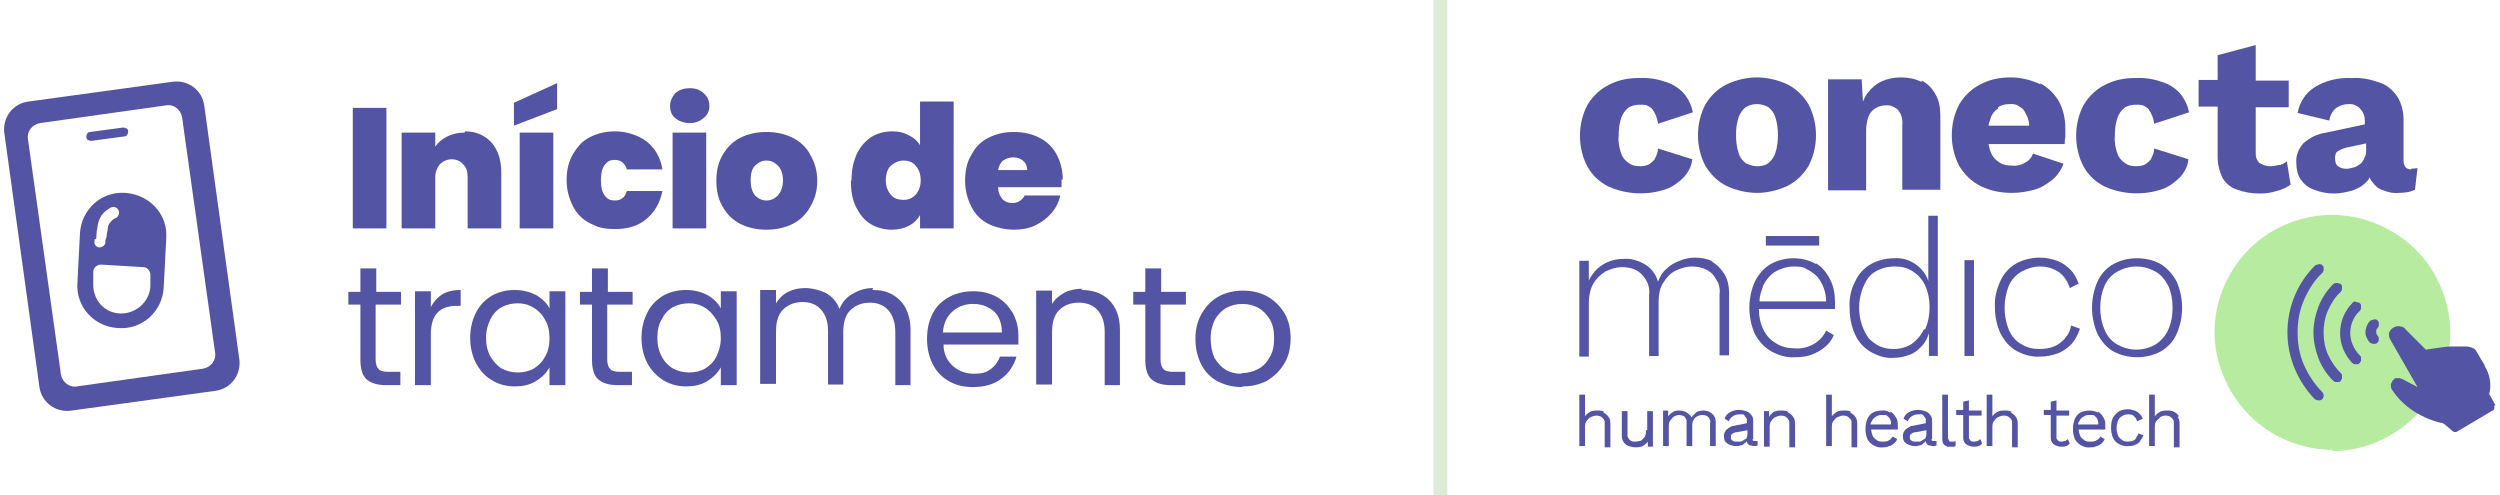
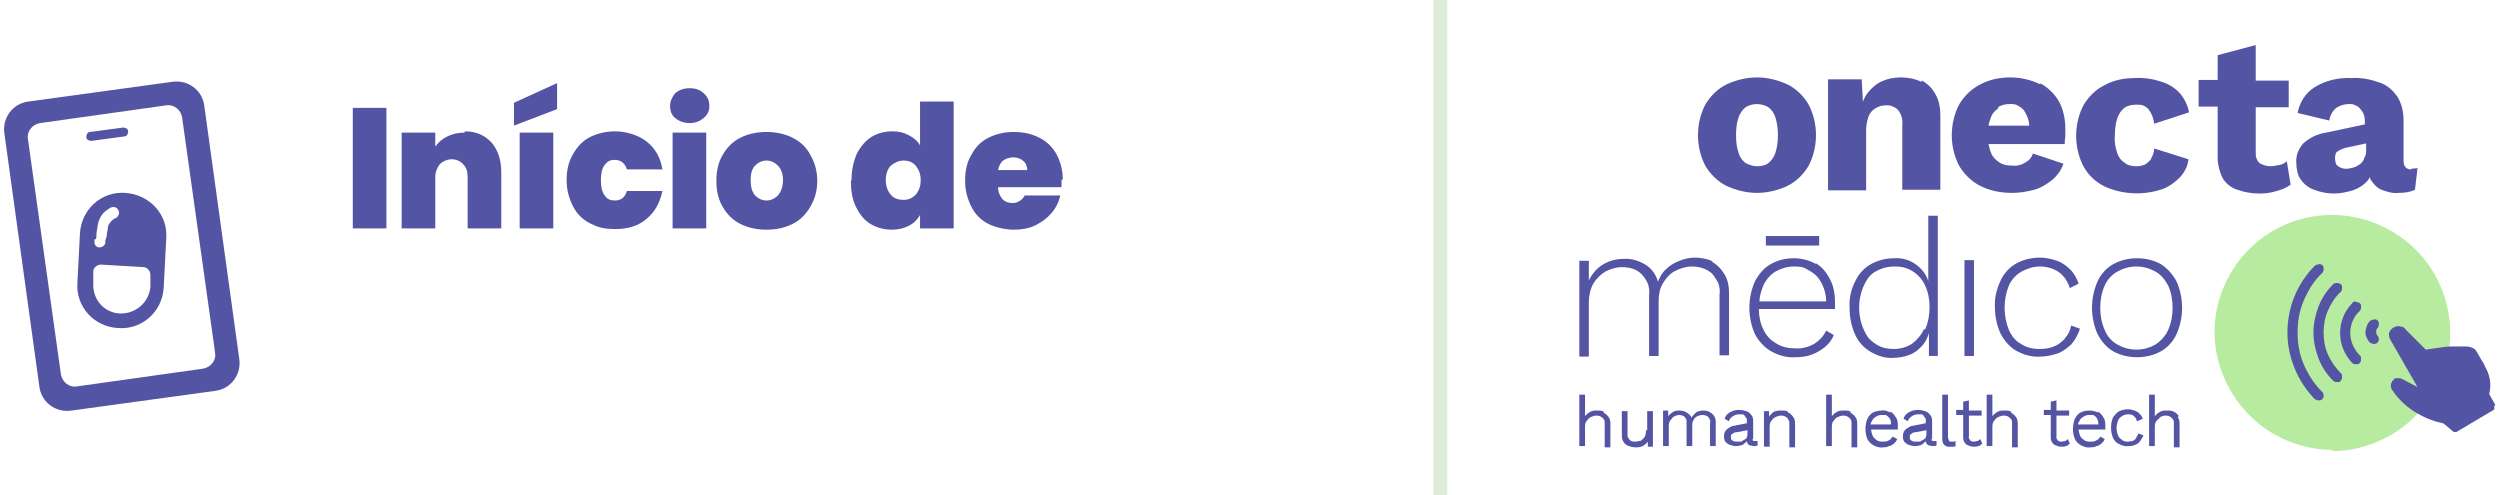
<svg xmlns="http://www.w3.org/2000/svg" id="Camada_1" data-name="Camada 1" version="1.1" viewBox="0 0 394 78">
  <defs>
    <style>
      .cls-1 {
        fill-rule: evenodd;
      }

      .cls-1, .cls-2, .cls-3 {
        stroke-width: 0px;
      }

      .cls-1, .cls-3 {
        fill: #5454a4;
      }

      .cls-2 {
        fill: #b6eba0;
      }

      .cls-4 {
        fill: none;
        stroke: #ddecd7;
        stroke-width: 2.2px;
      }
    </style>
  </defs>
  <path class="cls-4" d="M227,0v78" />
  <path class="cls-3" d="M60.9,17v19h-5.3v-19h5.3ZM73.3,20.7c1.7,0,3.1.6,4.2,1.8,1,1.2,1.5,2.7,1.5,4.7v8.8h-5.3v-8.1c0-.9-.2-1.5-.7-2-.4-.5-1.1-.8-1.8-.8s-1.4.3-1.9.8c-.4.5-.7,1.2-.7,2v8.1h-5.3v-15.1h5.3v2.2c.5-.7,1.1-1.2,1.9-1.6.8-.4,1.7-.6,2.7-.6ZM87.2,20.9v15.1h-5.3v-15.1h5.3ZM87.8,17.2l-6.8,2.6v-3.6l6.8-3.1v4ZM89.3,28.4c0-1.6.3-2.9,1-4.1s1.5-2.1,2.7-2.7c1.2-.6,2.5-.9,4-.9s3.5.5,4.9,1.6c1.3,1,2.2,2.5,2.5,4.4h-5.6c-.3-1-1-1.5-1.9-1.5s-1.2.3-1.6.8c-.4.5-.6,1.3-.6,2.4s.2,1.9.6,2.4c.4.6.9.8,1.6.8,1,0,1.6-.5,1.9-1.5h5.6c-.4,1.9-1.2,3.3-2.5,4.4-1.3,1.1-2.9,1.6-4.9,1.6s-2.8-.3-4-.9c-1.2-.6-2.1-1.5-2.7-2.7-.6-1.2-1-2.5-1-4.1ZM108.7,19.4c-.9,0-1.7-.3-2.3-.8-.6-.5-.8-1.2-.8-1.9s.3-1.4.8-2c.6-.5,1.3-.8,2.3-.8s1.7.3,2.2.8c.6.5.9,1.2.9,2s-.3,1.4-.9,1.9c-.6.5-1.3.8-2.2.8ZM111.3,20.9v15.1h-5.3v-15.1h5.3ZM120.8,36.2c-1.5,0-2.9-.3-4.1-.9-1.2-.6-2.1-1.5-2.8-2.7-.7-1.2-1-2.5-1-4.1s.3-2.9,1-4.1c.7-1.2,1.6-2.1,2.8-2.7,1.2-.6,2.6-.9,4.1-.9s2.9.3,4.1.9c1.2.6,2.2,1.5,2.8,2.7.7,1.2,1.1,2.5,1.1,4.1s-.4,2.9-1.1,4.1c-.7,1.2-1.6,2.1-2.8,2.7s-2.6.9-4.1.9ZM120.8,31.6c.7,0,1.3-.3,1.8-.8.5-.6.8-1.4.8-2.4s-.3-1.8-.8-2.3c-.5-.5-1.1-.8-1.8-.8s-1.3.3-1.8.8c-.5.5-.7,1.3-.7,2.3s.2,1.8.7,2.4c.5.5,1.1.8,1.8.8ZM134.2,28.4c0-1.6.3-2.9.8-4.1.6-1.2,1.4-2.1,2.3-2.7,1-.6,2.1-.9,3.3-.9s1.8.2,2.6.6c.8.4,1.4.9,1.8,1.6v-6.9h5.3v20h-5.3v-2.1c-.4.7-1,1.3-1.8,1.7-.8.4-1.6.6-2.7.6s-2.3-.3-3.3-.9c-1-.6-1.7-1.5-2.3-2.7-.6-1.2-.8-2.6-.8-4.1ZM145.1,28.4c0-1-.3-1.7-.8-2.3-.5-.6-1.2-.8-1.9-.8s-1.4.3-2,.8c-.5.5-.8,1.3-.8,2.3s.3,1.7.8,2.3c.5.6,1.2.8,2,.8s1.4-.3,1.9-.8c.5-.6.8-1.3.8-2.3ZM167.3,28.3c0,.4,0,.8,0,1.2h-10c0,.8.3,1.4.7,1.9.4.4.9.6,1.6.6s1.5-.4,1.9-1.2h5.6c-.2,1-.7,2-1.4,2.8-.7.8-1.5,1.4-2.5,1.9-1,.5-2.2.7-3.4.7s-2.8-.3-4-.9c-1.2-.6-2.1-1.5-2.7-2.7-.6-1.2-1-2.5-1-4.1s.3-3,1-4.1c.6-1.2,1.5-2.1,2.7-2.7,1.2-.6,2.5-.9,4-.9s2.8.3,4,.9c1.2.6,2.1,1.5,2.7,2.6.6,1.1,1,2.5,1,4ZM161.9,26.9c0-.6-.2-1.2-.6-1.5-.4-.4-1-.6-1.6-.6s-1.2.2-1.6.5c-.4.3-.7.9-.8,1.5h4.7Z" />
-   <path class="cls-3" d="M59.2,48v8.7c0,.7.2,1.2.5,1.5.3.3.8.4,1.6.4h1.8v2.1h-2.2c-1.4,0-2.4-.3-3.1-.9-.7-.6-1-1.7-1-3.1v-8.7h-1.9v-2h1.9v-3.7h2.5v3.7h3.9v2h-3.9ZM67.9,48.4c.4-.8,1-1.5,1.8-2,.8-.5,1.8-.7,2.9-.7v2.5h-.6c-2.8,0-4.1,1.5-4.1,4.5v8h-2.5v-14.8h2.5v2.4ZM74.1,53.3c0-1.5.3-2.8.9-4,.6-1.2,1.4-2,2.5-2.7,1.1-.6,2.3-.9,3.6-.9s2.4.3,3.4.8c1,.6,1.7,1.3,2.1,2.1v-2.7h2.5v14.8h-2.5v-2.8c-.5.9-1.2,1.6-2.2,2.2-1,.6-2.1.8-3.3.8s-2.5-.3-3.6-1c-1.1-.6-1.9-1.6-2.5-2.7-.6-1.2-.9-2.5-.9-4ZM86.6,53.3c0-1.1-.2-2.1-.7-2.9-.4-.8-1.1-1.5-1.8-1.9-.8-.5-1.6-.7-2.5-.7s-1.8.2-2.5.6c-.8.4-1.4,1.1-1.8,1.9-.4.8-.7,1.8-.7,2.9s.2,2.1.7,3c.5.8,1.1,1.5,1.8,1.9.8.4,1.6.6,2.5.6s1.8-.2,2.5-.6c.8-.5,1.4-1.1,1.8-1.9.5-.8.7-1.8.7-2.9ZM95.7,48v8.7c0,.7.2,1.2.5,1.5.3.3.8.4,1.6.4h1.8v2.1h-2.2c-1.4,0-2.4-.3-3.1-.9-.7-.6-1-1.7-1-3.1v-8.7h-1.9v-2h1.9v-3.7h2.5v3.7h3.9v2h-3.9ZM101.1,53.3c0-1.5.3-2.8.9-4,.6-1.2,1.4-2,2.5-2.7,1.1-.6,2.3-.9,3.6-.9s2.4.3,3.4.8c1,.6,1.7,1.3,2.1,2.1v-2.7h2.5v14.8h-2.5v-2.8c-.5.9-1.2,1.6-2.2,2.2-1,.6-2.1.8-3.3.8s-2.5-.3-3.6-1-1.9-1.6-2.5-2.7c-.6-1.2-.9-2.5-.9-4ZM113.6,53.3c0-1.1-.2-2.1-.7-2.9-.5-.8-1.1-1.5-1.8-1.9-.8-.5-1.6-.7-2.5-.7s-1.8.2-2.5.6c-.8.4-1.4,1.1-1.8,1.9-.5.8-.7,1.8-.7,2.9s.2,2.1.7,3c.4.8,1.1,1.5,1.8,1.9.8.4,1.6.6,2.5.6s1.8-.2,2.5-.6c.8-.5,1.4-1.1,1.8-1.9.4-.8.7-1.8.7-2.9ZM137.5,45.7c1.2,0,2.2.2,3.1.7.9.5,1.6,1.2,2.1,2.1.5,1,.8,2.1.8,3.5v8.7h-2.4v-8.4c0-1.5-.4-2.6-1.1-3.4-.7-.8-1.7-1.2-2.9-1.2s-2.3.4-3.1,1.2c-.8.8-1.1,2-1.1,3.5v8.2h-2.4v-8.4c0-1.5-.4-2.6-1.1-3.4-.7-.8-1.7-1.2-2.9-1.2s-2.3.4-3.1,1.2c-.8.8-1.1,2-1.1,3.5v8.2h-2.5v-14.8h2.5v2.1c.5-.8,1.1-1.4,1.9-1.8.8-.4,1.7-.6,2.7-.6s2.3.3,3.3.8c1,.6,1.7,1.4,2.1,2.5.4-1,1.1-1.9,2.1-2.4,1-.6,2-.9,3.2-.9ZM160.5,52.8c0,.5,0,1,0,1.5h-11.8c0,1.5.6,2.6,1.5,3.4.9.8,2,1.2,3.3,1.2s1.9-.2,2.6-.7c.7-.5,1.2-1.2,1.5-2h2.6c-.4,1.4-1.2,2.6-2.4,3.5-1.2.9-2.7,1.3-4.4,1.3s-2.7-.3-3.8-.9c-1.1-.6-2-1.5-2.6-2.7-.6-1.2-.9-2.5-.9-4s.3-2.9.9-4c.6-1.2,1.5-2,2.6-2.6,1.1-.6,2.4-.9,3.8-.9s2.6.3,3.7.9c1.1.6,1.9,1.5,2.5,2.5.6,1.1.9,2.3.9,3.6ZM157.9,52.3c0-.9-.2-1.7-.6-2.4-.4-.7-1-1.2-1.7-1.5-.7-.4-1.5-.5-2.3-.5-1.2,0-2.3.4-3.2,1.2-.9.8-1.4,1.9-1.5,3.3h9.3ZM170.4,45.7c1.8,0,3.3.5,4.4,1.6,1.1,1.1,1.7,2.6,1.7,4.7v8.7h-2.4v-8.4c0-1.5-.4-2.6-1.1-3.4-.7-.8-1.7-1.2-3-1.2s-2.3.4-3.1,1.2c-.8.8-1.1,2-1.1,3.5v8.2h-2.5v-14.8h2.5v2.1c.5-.8,1.1-1.3,2-1.8.8-.4,1.8-.6,2.8-.6ZM182.9,48v8.7c0,.7.2,1.2.5,1.5.3.3.8.4,1.6.4h1.8v2.1h-2.2c-1.4,0-2.4-.3-3.1-.9-.7-.6-1-1.7-1-3.1v-8.7h-1.9v-2h1.9v-3.7h2.5v3.7h3.9v2h-3.9ZM195.7,61c-1.4,0-2.6-.3-3.8-.9-1.1-.6-2-1.5-2.6-2.7-.6-1.2-.9-2.5-.9-4s.3-2.8,1-4c.7-1.2,1.6-2.1,2.7-2.7,1.1-.6,2.4-.9,3.8-.9s2.7.3,3.8.9c1.1.6,2,1.5,2.7,2.6.7,1.2,1,2.5,1,4s-.3,2.9-1,4c-.7,1.2-1.6,2-2.7,2.7-1.2.6-2.4.9-3.8.9ZM195.7,58.8c.9,0,1.7-.2,2.5-.6.8-.4,1.4-1,1.9-1.9.5-.8.7-1.8.7-3s-.2-2.2-.7-3c-.5-.8-1.1-1.4-1.8-1.8-.8-.4-1.6-.6-2.5-.6s-1.7.2-2.5.6c-.7.4-1.3,1-1.8,1.8-.4.8-.7,1.8-.7,3s.2,2.2.6,3.1c.5.8,1,1.4,1.8,1.9.7.4,1.5.6,2.4.6Z" />
  <path class="cls-1" d="M4.5,16c-2.5.3-4.2,2.6-3.8,5.1l5.5,39.8c.3,2.5,2.6,4.2,5.1,3.8l22.6-3.1c2.5-.3,4.2-2.6,3.8-5.1l-5.5-39.8c-.3-2.5-2.6-4.2-5.1-3.8l-22.6,3.1ZM6.3,19.4c-1.2.2-2.1,1.3-1.9,2.5l5.2,37.1c.2,1.2,1.3,2.1,2.5,1.9l19.9-2.8c1.2-.2,2.1-1.3,1.9-2.5l-5.2-37.1c-.2-1.2-1.3-2.1-2.5-1.9l-19.9,2.8Z" />
  <path class="cls-1" d="M12.6,36.8c.2-3.8,3.4-6.7,7.2-6.4s6.7,3.4,6.4,7.2l-.4,7.7c-.2,3.8-3.4,6.7-7.2,6.4-3.8-.2-6.7-3.4-6.4-7.2l.4-7.7ZM14.7,42.8c0-.6.6-1.1,1.2-1.1l6.7.4c.6,0,1.1.6,1.1,1.2v1.9c-.2,2.5-2.4,4.3-4.8,4.2-2.5-.1-4.3-2.2-4.2-4.7v-1.9ZM14.9,37.7v.3c-.1.5.2.9.7,1,.5,0,.9-.3,1-.7v-.3c0-.2.1-.4.2-.7,0-.5.2-1.1.2-1.4,0-.5.4-.9.7-1.2.1-.1.3-.2.4-.3,0,0,0,0,.1,0,0,0,0,0,0,0,.4-.2.7-.7.5-1.2-.2-.5-.7-.7-1.2-.5h0s0,0,0,0h0s0,0,0,0h0s0,0,0,0c0,0-.1,0-.2.1-.2.1-.4.3-.7.5-.5.4-1,1.1-1.2,2.2,0,.3-.2.9-.2,1.5,0,.3,0,.5-.1.7ZM17.8,33.6l-.4-.8s0,0,.4.8Z" />
  <path class="cls-3" d="M14.2,20.8l5.2-.7c.4,0,.8.2.8.6h0c0,.4-.2.8-.6.8l-5.2.7c-.4,0-.8-.2-.8-.6h0c0-.4.2-.8.6-.8Z" />
  <path class="cls-2" d="M367.7,70.9c-4.3,0-8.5-1.5-11.8-4.2-3.3-2.7-5.6-6.5-6.5-10.7-.9-4.2-.2-8.6,1.8-12.3,2-3.8,5.3-6.8,9.2-8.4,4.5-1.9,9.7-1.9,14.2,0,4.6,1.9,8.2,5.4,10.1,10,1.9,4.5,2,9.6,0,14.2-1.9,4.6-5.5,8.2-10,10.1-2.3,1-4.8,1.5-7.2,1.5Z" />
  <path class="cls-3" d="M393.3,63.9l-1-1.8c.4-1.5.1-3.1-.7-4.4h0c0-.2-.3-.6-.6-1.1-.3-.5-.6-1.1-.9-1.5,0,0,0,0-.1-.1-.5-.3-1-.4-1.5-.4-.7,0-1.4,0-2.1,0-.9,0-1.9.2-2.7.3l-1.4.2-3.2-3.2c-.1-.2-.3-.3-.5-.4-.2,0-.4-.1-.6-.1-.3,0-.6.1-.9.3-.3.2-.5.5-.6.8,0,.3,0,.7.2,1l4.3,7.5h0s-1.9-1-1.9-1c-.3-.2-.6-.3-.9-.4-.1,0-.3,0-.5,0-.2,0-.3,0-.4.2-.1,0-.2.2-.3.3,0,.1-.1.3-.2.4,0,.3,0,.5.1.8.9,1.4,2.1,2.6,3.5,3.5,1.4.9,3,1.6,4.6,1.9l.3.2,1.3,1.1c0,0,.2.1.3.1,0,0,.1,0,.2,0h0s5.9-3.5,5.9-3.5c0,0,0,0,.1-.1,0,0,0,0,0-.2s0-.1,0-.2,0-.1,0-.2h0Z" />
  <path class="cls-3" d="M252.8,64.9c-.3-.2-.7-.2-1.1-.2-.4,0-.7,0-1.1.2-.3.2-.6.4-.8.7v-3.4h-.9v8.1h.9v-2.9c0-.4,0-.8.3-1.1.2-.3.4-.5.7-.6.2-.1.5-.2.8-.2.4,0,.7.1,1,.4.2.2.3.4.3.6,0,.2,0,.5,0,.7v3.3h.9v-3.6c0-.4,0-.8-.3-1.2-.2-.3-.5-.5-.8-.7Z" />
  <path class="cls-3" d="M259.4,67.8c0,.3,0,.6-.1.8,0,.2-.2.4-.4.6-.2.2-.3.3-.5.3-.2,0-.4.1-.6.1-.4,0-.7,0-1-.3-.1-.2-.2-.3-.3-.5,0-.2,0-.4,0-.6v-3.4h-.9v3.7c0,.4,0,.8.3,1.2.2.3.5.5.8.6.3.1.7.2,1,.2.4,0,.8,0,1.2-.2.3-.2.6-.4.8-.7v.8h.8v-5.6h-.9v3h0Z" />
  <path class="cls-3" d="M269.5,64.9c-.3-.1-.7-.2-1-.2-.2,0-.5,0-.7.1-.3,0-.5.2-.7.4-.2.2-.4.4-.5.6-.2-.4-.5-.6-.8-.8-.3-.2-.7-.3-1.1-.3-.3,0-.7,0-1,.2-.3.2-.6.4-.8.7v-.9h-.8v5.6h.9v-3c0-.4,0-.8.3-1.1.2-.3.4-.5.6-.6.2-.1.5-.2.7-.2.3,0,.7.1.9.3.1.1.2.3.3.5,0,.2,0,.4,0,.6v3.5h.9v-3.1c0-.4,0-.7.2-1,.1-.3.4-.5.6-.6.2-.1.5-.2.8-.2.3,0,.7.1.9.3.1.1.2.3.3.5s0,.4,0,.6v3.5h.9v-3.6c0-.4,0-.8-.3-1.2-.2-.3-.5-.5-.8-.6Z" />
  <path class="cls-3" d="M276.3,69.2v-2.7c0-.4,0-.8-.3-1.1-.2-.3-.5-.5-.8-.6-.3-.1-.7-.2-1.1-.2-.5,0-1,.1-1.5.4-.4.2-.7.6-.8,1l.7.4c0-.3.3-.6.6-.8.3-.2.6-.3,1-.3.2,0,.3,0,.5,0,.2,0,.3.1.4.3.1.1.2.3.3.4,0,.2,0,.3,0,.5v.2l-2,.4c-.4,0-.8.3-1.2.6-.2.2-.4.6-.4.9,0,.3,0,.7.2,1,.2.2.4.4.7.5.3.1.6.2.9.2.3,0,.5,0,.8-.1.3,0,.5-.2.7-.4.1,0,.2-.2.3-.3,0,.1,0,.2.1.3,0,.2.2.3.4.4.2,0,.4.1.6.1.2,0,.4,0,.6-.1v-.7c0,0-.2,0-.4,0-.3,0-.4,0-.4-.3ZM275.4,68.3c0,.2,0,.4-.1.6,0,.2-.2.3-.4.4-.2.1-.3.2-.5.3-.2,0-.4,0-.6,0-.3,0-.6,0-.8-.2,0,0-.2-.2-.2-.2,0,0,0-.2,0-.3,0-.1,0-.2,0-.3,0,0,.1-.2.2-.2.2-.2.5-.3.8-.3l1.6-.3v.6Z" />
  <path class="cls-3" d="M281.8,64.9c-.3-.2-.7-.2-1.1-.2-.3,0-.6,0-.8.1-.3,0-.5.2-.7.4-.1.1-.3.3-.4.5v-.9h-.8v5.6h.9v-3c0-.4,0-.8.3-1.1.2-.3.4-.5.7-.6.2-.1.5-.2.8-.2.4,0,.7.1,1,.4.1.2.3.4.3.6,0,.2,0,.5,0,.7v3.3h.9v-3.6c0-.4,0-.8-.3-1.2-.2-.3-.4-.5-.8-.7Z" />
  <path class="cls-3" d="M291.7,64.9c-.3-.2-.7-.2-1.1-.2-.4,0-.7,0-1.1.2-.3.2-.6.4-.8.7v-3.4h-.9v8.1h.9v-2.9c0-.4,0-.8.3-1.1.2-.3.4-.5.7-.6.2-.1.5-.2.8-.2.4,0,.7.1,1,.4.2.2.3.4.3.6,0,.2,0,.5,0,.7v3.3h.9v-3.6c0-.4,0-.8-.3-1.2-.2-.3-.5-.5-.8-.7Z" />
  <path class="cls-3" d="M297.9,65c-.4-.2-.9-.4-1.3-.3-.5,0-1,.1-1.4.3-.4.2-.7.6-.9,1-.2.5-.3,1-.3,1.6s.1,1.1.3,1.6c.2.4.6.8,1,1,.4.2.9.4,1.4.3.3,0,.7,0,1-.2.3,0,.5-.2.8-.4.2-.2.4-.4.5-.7l-.7-.4c-.2.3-.4.5-.6.6-.3.2-.7.2-1,.2-.3,0-.7,0-1-.3-.3-.2-.5-.4-.6-.7-.1-.3-.2-.6-.2-.9h4.2v-.6c0-.4,0-.9-.3-1.3-.2-.4-.5-.7-.8-.9ZM294.8,67c0-.2,0-.4.2-.6.1-.3.3-.5.6-.7.3-.2.6-.3.9-.3.2,0,.4,0,.6,0,.2,0,.4.2.5.3.3.3.5.7.4,1.2h-3.3Z" />
  <path class="cls-3" d="M304.5,69.2v-2.7c0-.4,0-.8-.3-1.1-.2-.3-.5-.5-.8-.6-.3-.1-.7-.2-1.1-.2-.5,0-1,.1-1.5.4-.4.2-.7.6-.8,1l.7.4c0-.3.3-.6.6-.8.3-.2.6-.3,1-.3.2,0,.3,0,.5,0,.2,0,.3.1.4.3.1.1.2.3.3.4,0,.2,0,.3,0,.5v.2l-2,.4c-.4,0-.8.3-1.2.6-.2.2-.4.6-.4.9,0,.3,0,.7.2,1,.2.2.4.4.7.5.3.1.6.2.9.2.3,0,.5,0,.8-.1.3,0,.5-.2.7-.4.1,0,.2-.2.3-.3,0,.1,0,.2.1.3,0,.2.2.3.4.4.2,0,.4.1.6.1.2,0,.4,0,.6-.1v-.7c0,0-.2,0-.4,0-.3,0-.4,0-.4-.3ZM303.6,68.3c0,.2,0,.4-.1.6,0,.2-.2.3-.4.4-.2.1-.3.2-.5.3-.2,0-.4,0-.6,0-.3,0-.6,0-.8-.2,0,0-.2-.2-.2-.2,0,0,0-.2,0-.3,0-.1,0-.2,0-.3,0,0,.1-.2.2-.2.2-.2.5-.3.8-.3l1.6-.3v.6Z" />
  <path class="cls-3" d="M307.7,69.6c0,0-.2,0-.3,0,0,0-.2,0-.2-.1-.1-.2-.2-.4-.2-.6v-6.7h-.9v6.8c0,.4,0,.8.3,1.1.1.1.3.2.5.3.2,0,.4,0,.5,0,.1,0,.3,0,.4,0,.1,0,.3,0,.4-.1v-.8s-.1,0-.2.1c-.1,0-.2,0-.4,0Z" />
  <path class="cls-3" d="M311.7,69.5c-.2,0-.4.1-.6.1-.2,0-.4,0-.6-.2,0,0-.1-.2-.2-.3,0-.1,0-.2,0-.3v-3.3h2v-.8h-2v-1.6l-.9.2v1.3h-1.1v.8h1.1v3.4c0,.3,0,.6.2.9.1.2.3.4.6.5.3.1.5.2.8.2.3,0,.5,0,.8-.1.2,0,.4-.2.6-.4l-.3-.7c-.1.1-.3.2-.4.3Z" />
  <path class="cls-3" d="M317,64.9c-.3-.2-.7-.2-1.1-.2-.4,0-.7,0-1.1.2-.3.2-.6.4-.8.7v-3.4h-.9v8.1h.9v-2.9c0-.4,0-.8.3-1.1.2-.3.4-.5.7-.6.2-.1.5-.2.8-.2.4,0,.7.1,1,.4.2.2.3.4.3.6,0,.2,0,.5,0,.7v3.3h.9v-3.6c0-.4,0-.8-.3-1.2-.2-.3-.5-.5-.8-.7Z" />
  <path class="cls-3" d="M325.5,69.5c-.2,0-.4.1-.6.1-.2,0-.4,0-.6-.2,0,0-.1-.2-.2-.3,0-.1,0-.2,0-.3v-3.3h2v-.8h-2v-1.6l-.9.2v1.3h-1.1v.8h1.1v3.4c0,.3,0,.6.2.9.1.2.3.4.6.5.3.1.5.2.8.2.3,0,.6,0,.8-.1.2,0,.4-.2.6-.4l-.3-.7c-.1.1-.3.2-.4.3Z" />
  <path class="cls-3" d="M330.6,65c-.4-.2-.9-.3-1.3-.3-.5,0-1,.1-1.4.3-.4.2-.7.6-.9,1-.2.5-.3,1-.3,1.6s.1,1.1.3,1.6c.2.4.6.8,1,1,.4.2.9.4,1.4.3.3,0,.7,0,1-.2.3,0,.5-.2.8-.4.2-.2.4-.4.5-.7l-.7-.4c-.1.3-.4.5-.6.6-.3.2-.7.2-1,.2-.3,0-.7,0-1-.3-.3-.2-.5-.4-.6-.7-.1-.3-.2-.6-.2-.9h4.2v-.6c0-.4,0-.9-.3-1.3-.2-.4-.5-.7-.8-.9ZM327.5,67c0-.2,0-.4.2-.6.1-.3.3-.5.6-.7.3-.2.6-.3.9-.3.2,0,.4,0,.6,0,.2,0,.4.2.5.3.3.3.4.7.4,1.2h-3.3Z" />
  <path class="cls-3" d="M336.6,69.1c-.1.2-.3.3-.5.4-.2,0-.5.1-.7.1-.3,0-.7,0-1-.3-.3-.2-.5-.4-.6-.7-.3-.7-.3-1.5,0-2.3.1-.3.3-.5.6-.7.3-.2.6-.3,1-.3.3,0,.7,0,.9.3.3.2.4.5.5.8l.9-.4c-.1-.3-.3-.6-.5-.8-.2-.2-.5-.4-.8-.5-.3-.1-.7-.2-1-.2-.5,0-1,.1-1.4.3-.4.2-.7.6-1,1-.2.5-.3,1-.3,1.6s.1,1.1.3,1.6c.2.4.5.8,1,1,.4.2.9.4,1.4.3.4,0,.7,0,1.1-.2.3-.1.6-.3.8-.6.2-.3.4-.6.5-.9l-.8-.3c0,.2-.2.4-.3.6Z" />
  <path class="cls-3" d="M343.4,65.6c-.2-.3-.5-.6-.8-.7-.3-.2-.7-.2-1.1-.2-.4,0-.7,0-1.1.2-.3.2-.6.4-.8.7v-3.4h-.9v8.1h.9v-2.9c0-.4,0-.8.3-1.1.2-.2.4-.4.6-.6.2-.1.5-.2.8-.2.4,0,.7.1,1,.4.2.2.3.4.3.6,0,.2,0,.5,0,.7v3.3h.9v-3.6c0-.4,0-.8-.3-1.2Z" />
-   <path class="cls-3" d="M260.9,24.9c-.2.4-.6.7-1,1-.4.2-.9.3-1.4.3-.6,0-1.3-.1-1.8-.5-.6-.4-1-.9-1.2-1.5-.3-.9-.5-1.8-.4-2.8,0-1,.1-1.9.4-2.8.2-.6.6-1.2,1.1-1.6.6-.4,1.2-.5,1.9-.5.3,0,.7,0,1,.1.3.1.6.3.9.6.5.7.8,1.4.9,2.3l5.5-1.8c-.2-1-.6-1.9-1.2-2.7-.7-.9-1.7-1.6-2.8-2-1.4-.5-2.9-.8-4.5-.7-1.7,0-3.3.3-4.8,1.1-1.4.7-2.5,1.8-3.3,3.1-.8,1.5-1.2,3.2-1.2,4.9s.4,3.4,1.2,4.9c.8,1.4,1.9,2.4,3.3,3.1,2.9,1.3,6.2,1.4,9.1.4,1.1-.4,2-1.1,2.8-1.9.7-.8,1.2-1.7,1.3-2.8l-5.4-1.7c0,.5-.2,1.1-.5,1.6Z" />
  <path class="cls-3" d="M281.7,13.3c-1.5-.7-3.2-1.1-4.8-1.1s-3.3.4-4.8,1.1c-1.4.7-2.5,1.8-3.3,3.1-.8,1.5-1.2,3.2-1.2,4.9s.4,3.4,1.2,4.9c.8,1.3,1.9,2.4,3.3,3.1,1.5.7,3.2,1.1,4.8,1.1s3.3-.4,4.8-1.1c1.4-.7,2.5-1.8,3.3-3.1.8-1.5,1.2-3.2,1.2-4.9s-.4-3.4-1.2-4.9c-.8-1.3-1.9-2.4-3.3-3.1ZM279.8,24.1c-.2.6-.6,1.2-1.1,1.6-.5.4-1.2.5-1.8.5-.6,0-1.2-.2-1.8-.5-.5-.4-.9-.9-1.1-1.6-.3-.9-.4-1.8-.4-2.8,0-1,.1-1.9.4-2.8.2-.6.6-1.2,1.1-1.6.5-.3,1.1-.5,1.8-.5.6,0,1.3.2,1.8.5.5.4.9.9,1.1,1.6.3.9.4,1.9.4,2.8,0,.9-.1,1.9-.4,2.8Z" />
  <path class="cls-3" d="M302.8,12.9c-1-.5-2.1-.7-3.2-.7-1.1,0-2.1.2-3,.6-.9.4-1.7,1.1-2.3,1.9-.3.4-.5.8-.7,1.3l-.2-3.5h-5.3v17.5h6v-9.3c0-.8.1-1.6.4-2.4.2-.5.6-1,1.2-1.3.5-.3,1-.4,1.6-.4.3,0,.7,0,1,.2.3.1.6.3.8.5.6.7.8,1.6.7,2.5v10.1h6v-11.7c0-1.2-.2-2.4-.8-3.4-.5-.9-1.2-1.6-2.1-2.1Z" />
  <path class="cls-3" d="M321.6,13.3c-1.5-.7-3.1-1.1-4.7-1.1-1.7,0-3.3.3-4.8,1.1-1.4.7-2.5,1.8-3.3,3.1-.8,1.5-1.2,3.2-1.2,4.9s.4,3.4,1.2,4.9c.8,1.3,1.9,2.4,3.3,3.1,1.6.8,3.3,1.1,5,1.1,1.2,0,2.4-.2,3.5-.5,1.1-.3,2-.9,2.9-1.6.8-.7,1.4-1.6,1.7-2.5l-4.8-1.6c-.2.6-.6,1.1-1.2,1.4-.6.4-1.4.6-2.1.5-.7,0-1.4-.1-2-.5-.6-.4-1.1-.9-1.3-1.5-.2-.4-.3-.9-.4-1.4h12c0-.3,0-.7.1-1.1v-1.3c0-1.5-.3-3-1-4.3-.7-1.2-1.7-2.2-3-2.9ZM314.9,16.9c.6-.4,1.2-.5,1.9-.5.5,0,.9,0,1.3.3.4.2.8.5,1,.9.4.7.7,1.4.7,2.2h-6.4c0-.4.2-.7.3-1.1.2-.7.6-1.2,1.2-1.6h0Z" />
  <path class="cls-3" d="M339.1,24.9c-.2.4-.6.7-1,1-.4.2-.9.3-1.4.3-.6,0-1.3-.1-1.8-.5-.6-.4-1-.9-1.2-1.5-.3-.9-.5-1.8-.4-2.8,0-1,.1-1.9.4-2.8.2-.6.6-1.2,1.1-1.6.6-.4,1.2-.5,1.9-.5.3,0,.7,0,1,.1.3.1.6.3.9.6.5.7.8,1.4.9,2.3l5.5-1.8c-.2-1-.6-1.9-1.2-2.7-.7-.9-1.7-1.6-2.8-2-1.4-.5-2.9-.8-4.5-.7-1.7,0-3.3.3-4.8,1.1-1.4.7-2.5,1.8-3.3,3.1-.8,1.5-1.2,3.2-1.2,4.9s.4,3.4,1.2,4.9c.8,1.4,1.9,2.4,3.3,3.1,2.9,1.3,6.2,1.4,9.1.4,1.1-.4,2-1.1,2.8-1.9.7-.8,1.2-1.7,1.3-2.8l-5.4-1.7c0,.5-.2,1.1-.5,1.6Z" />
  <path class="cls-3" d="M359.2,26c-.5.1-1,.2-1.4.2-.6,0-1.2-.2-1.7-.5-.2-.2-.4-.5-.5-.8-.1-.3-.1-.6-.1-1v-7h5.2v-4.2h-5.2v-5.6l-6,1.6v3.9h-3v4.2h3v8c0,1.1.3,2.3.8,3.3.5.8,1.3,1.5,2.3,1.8,1.1.4,2.3.6,3.5.6.9,0,1.8-.1,2.7-.4.8-.2,1.5-.5,2.2-1l-.6-3.7c-.3.3-.7.5-1.1.6Z" />
  <path class="cls-3" d="M380,26.7c-.8,0-1.2-.5-1.2-1.4v-6.4c0-1.3-.3-2.6-1-3.7-.7-1-1.6-1.8-2.8-2.2-1.4-.5-2.9-.8-4.4-.7-2.1-.1-4.2.4-5.9,1.5-1.4.9-2.3,2.4-2.6,4l5,1.2c.1-.8.5-1.5,1.1-2,.6-.4,1.3-.6,2-.6.3,0,.7,0,1,.2.3.1.6.3.8.6.5.5.7,1.2.7,1.9v.5l-6.1,1.3c-1.4.2-2.6.8-3.6,1.7-.8.9-1.2,2-1.1,3.1,0,.9.2,1.9.7,2.6.5.7,1.2,1.3,2.1,1.6,1,.4,2.1.6,3.1.6,1,0,2-.2,3-.5.9-.3,1.7-.8,2.3-1.5.2-.2.3-.4.4-.6,0,.3.2.6.4.8.4.6,1,1.1,1.7,1.3.8.3,1.6.5,2.4.4.9,0,1.8-.1,2.6-.5l.4-3.4c-.3,0-.7.1-1,.1ZM372.6,25c-.2.4-.4.7-.7.9-.3.2-.6.4-1,.5-.4.1-.8.2-1.1.2-.5,0-.9-.1-1.3-.4-.2-.1-.3-.3-.4-.5,0-.2-.1-.4-.1-.7,0-.2,0-.5.1-.7,0-.2.2-.4.4-.5.5-.3,1-.5,1.6-.6l2.8-.6v1c0,.5,0,.9-.3,1.3h0Z" />
  <path class="cls-3" d="M270,41.2c-.9-.4-1.9-.6-2.9-.6-.8,0-1.7.2-2.4.5-.8.3-1.5.7-2.1,1.3-.6.5-1,1.2-1.3,2-.3-1.1-1-2.1-2-2.7-1-.6-2.2-1-3.4-.9-1.2,0-2.3.3-3.3.9-1,.6-1.7,1.5-2.2,2.5v-3.1h-1.5v15.1h1.5v-8.5c0-1,.2-2.1.7-3,.5-.8,1.1-1.4,1.9-1.9.8-.4,1.7-.7,2.6-.7,1.2,0,2.3.3,3.1,1.1.4.4.8,1,1,1.5.2.6.3,1.2.2,1.8v9.6h1.5v-8.7c0-1,.2-2,.7-2.8.5-.8,1.1-1.5,1.9-1.9.8-.4,1.7-.7,2.6-.7,1.2,0,2.3.3,3.2,1.1.4.4.7,1,1,1.5.2.6.3,1.2.2,1.8v9.6h1.5v-9.8c0-1.1-.2-2.2-.8-3.1-.5-.8-1.2-1.5-2-1.9Z" />
  <path class="cls-3" d="M303.9,44.3c-.3-1-1-1.9-1.8-2.5-1-.8-2.3-1.2-3.6-1.1-1.2,0-2.5.3-3.6.9-1.1.6-2,1.6-2.5,2.7-.7,1.3-1,2.8-.9,4.3,0,1.5.3,2.9.9,4.2.5,1.1,1.4,2.1,2.5,2.7,1.1.6,2.3,1,3.5.9.9,0,1.8-.2,2.6-.5.8-.3,1.5-.9,2.1-1.6.4-.5.7-1.1.9-1.8v3.6h1.4v-22.1h-1.5v10.2h0ZM303.2,51.9c-.4.9-1.1,1.7-1.9,2.3-.8.5-1.8.8-2.8.8-.8,0-1.5-.1-2.2-.4-.7-.3-1.3-.8-1.8-1.3-1-1.4-1.5-3.1-1.5-4.8s.5-3.4,1.5-4.8c.5-.6,1.1-1,1.9-1.3.7-.3,1.5-.4,2.3-.4,1,0,1.9.2,2.8.8.8.5,1.5,1.3,1.9,2.2.5,1.1.7,2.2.7,3.4,0,1.2-.2,2.4-.7,3.5h0Z" />
  <path class="cls-3" d="M311.1,41h-1.5v15.1h1.5v-15.1Z" />
  <path class="cls-3" d="M325.4,53.4c-.5.5-1.1,1-1.7,1.2-.7.3-1.5.4-2.3.4-1,0-2-.2-2.9-.8-.9-.5-1.5-1.3-1.9-2.2-.9-2.2-.9-4.8,0-7,.4-.9,1.1-1.7,2-2.2.9-.5,1.9-.8,2.9-.8,1.1,0,2.1.3,3,.9.8.6,1.4,1.5,1.7,2.5l1.4-.7c-.3-.8-.7-1.6-1.3-2.2-.6-.6-1.3-1.1-2.1-1.4-.9-.3-1.8-.5-2.7-.5-1.3,0-2.6.3-3.7.9-1.1.6-2,1.6-2.5,2.7-.6,1.3-1,2.7-.9,4.2,0,1.5.3,2.9.9,4.2.6,1.1,1.4,2.1,2.5,2.7,1.1.6,2.4,1,3.7.9,1,0,1.9-.2,2.8-.5.8-.3,1.6-.9,2.2-1.5.6-.7,1-1.5,1.3-2.4l-1.4-.5c-.1.7-.4,1.4-.9,1.9Z" />
  <path class="cls-3" d="M343,44.3c-.6-1.1-1.5-2.1-2.5-2.7-1.1-.6-2.4-.9-3.7-.9s-2.6.3-3.7.9c-1.1.6-2,1.6-2.5,2.7-.6,1.3-.9,2.8-.9,4.2s.3,2.9.9,4.2c.6,1.1,1.4,2.1,2.5,2.7,1.1.6,2.4.9,3.7.9s2.6-.3,3.7-.9c1.1-.6,2-1.6,2.5-2.7.6-1.3.9-2.8.9-4.2s-.3-2.9-.9-4.2ZM341.7,52c-.4.9-1.1,1.7-2,2.3-.9.5-1.9.8-3,.8s-2.1-.3-3-.8c-.9-.5-1.6-1.3-2-2.3-.5-1.1-.7-2.3-.7-3.5s.2-2.4.7-3.5c.4-.9,1.1-1.7,2-2.2.9-.5,1.9-.8,3-.8s2.1.3,3,.8c.9.5,1.5,1.3,2,2.2.5,1.1.7,2.3.7,3.5s-.2,2.4-.7,3.5Z" />
  <path class="cls-3" d="M286.2,41.6c-1.1-.6-2.3-.9-3.5-.9-1.3,0-2.5.3-3.6.9-1.1.6-1.9,1.6-2.5,2.7-.6,1.3-.9,2.8-.9,4.2s.3,2.9.9,4.2c.6,1.1,1.5,2.1,2.6,2.7,1.1.6,2.4,1,3.7.9.9,0,1.8-.1,2.6-.4.8-.3,1.5-.7,2.1-1.2.6-.5,1.1-1.1,1.4-1.9l-1.2-.7c-.4.9-1.1,1.6-1.9,2.1-.9.5-2,.8-3,.7-1,0-2.1-.2-3-.8-.9-.5-1.6-1.3-2-2.2-.5-1-.7-2.1-.7-3.2h12c0-.1,0-.3,0-.5,0-.2,0-.3,0-.5,0-1.3-.2-2.6-.8-3.7-.5-1-1.2-1.9-2.2-2.5ZM279.8,42.8c.9-.5,1.9-.8,2.9-.8.7,0,1.4,0,2,.4.6.3,1.2.7,1.7,1.2.9,1.1,1.4,2.5,1.4,3.9h-10.5c0-.9.3-1.7.6-2.5.4-.9,1.1-1.7,1.9-2.2Z" />
  <path class="cls-3" d="M286.7,37.2h-8.4v1.5h8.4v-1.5Z" />
  <path class="cls-3" d="M365.4,41.7c-.2,0-.4,0-.6.2-2.8,2.8-4.3,6.6-4.3,10.5s1.6,7.7,4.3,10.5c.2.1.4.2.6.2.2,0,.4,0,.6-.2.1-.1.2-.3.2-.5,0-.2,0-.4-.2-.6-1.2-1.2-2.2-2.7-2.9-4.3-.7-1.6-1-3.3-1-5.1s.3-3.5,1-5.1c.7-1.6,1.6-3.1,2.9-4.3.1-.1.2-.3.2-.4,0-.2,0-.3,0-.5,0-.1-.2-.3-.3-.4-.1,0-.3-.1-.5-.1Z" />
  <path class="cls-3" d="M368.3,44.6c-.2,0-.4,0-.6.2-1,1-1.8,2.2-2.3,3.5-.5,1.3-.8,2.7-.8,4.1s.3,2.8.8,4.1c.5,1.3,1.3,2.5,2.3,3.5,0,0,.2.1.3.2.1,0,.2,0,.3,0,.1,0,.2,0,.3,0,.1,0,.2,0,.3-.2,0,0,.1-.2.2-.3,0-.1,0-.2,0-.3,0-.1,0-.2,0-.3,0-.1-.1-.2-.2-.3-.8-.8-1.5-1.8-2-2.9-.5-1.1-.7-2.3-.7-3.5s.2-2.4.7-3.5c.5-1.1,1.1-2.1,2-2.9.1-.1.2-.3.2-.4,0-.2,0-.3,0-.5,0-.2-.2-.3-.3-.4-.1,0-.3-.1-.5-.1h0Z" />
  <path class="cls-3" d="M371.2,47.5c-.2,0-.4.1-.5.3-1.2,1.2-1.9,2.9-1.9,4.7s.7,3.4,1.9,4.7c0,0,.2.1.3.2.1,0,.2,0,.3,0,.1,0,.2,0,.3,0,.1,0,.2-.1.3-.2,0,0,.1-.2.2-.3,0-.1,0-.2,0-.3,0-.1,0-.2,0-.3s-.1-.2-.2-.3c-.9-.9-1.5-2.2-1.5-3.5s.5-2.6,1.5-3.5c.1-.1.2-.3.2-.4,0-.2,0-.3,0-.5,0-.2-.2-.3-.3-.4-.1,0-.3-.1-.5-.1h0Z" />
  <path class="cls-3" d="M374.1,50.4c-.2,0-.4,0-.6.2-.2.2-.4.5-.5.8-.1.3-.2.6-.2.9s0,.6.2.9c.1.3.3.6.5.8.2.1.4.2.6.2.2,0,.4,0,.6-.2.1-.1.2-.3.2-.5,0-.2,0-.4-.2-.6,0,0-.1-.2-.2-.3,0-.1,0-.2,0-.3s0-.2,0-.3c0,0,.1-.2.2-.3.1-.1.2-.3.2-.4,0-.2,0-.3,0-.5,0-.1-.2-.3-.3-.4-.1,0-.3-.1-.5-.1Z" />
</svg>